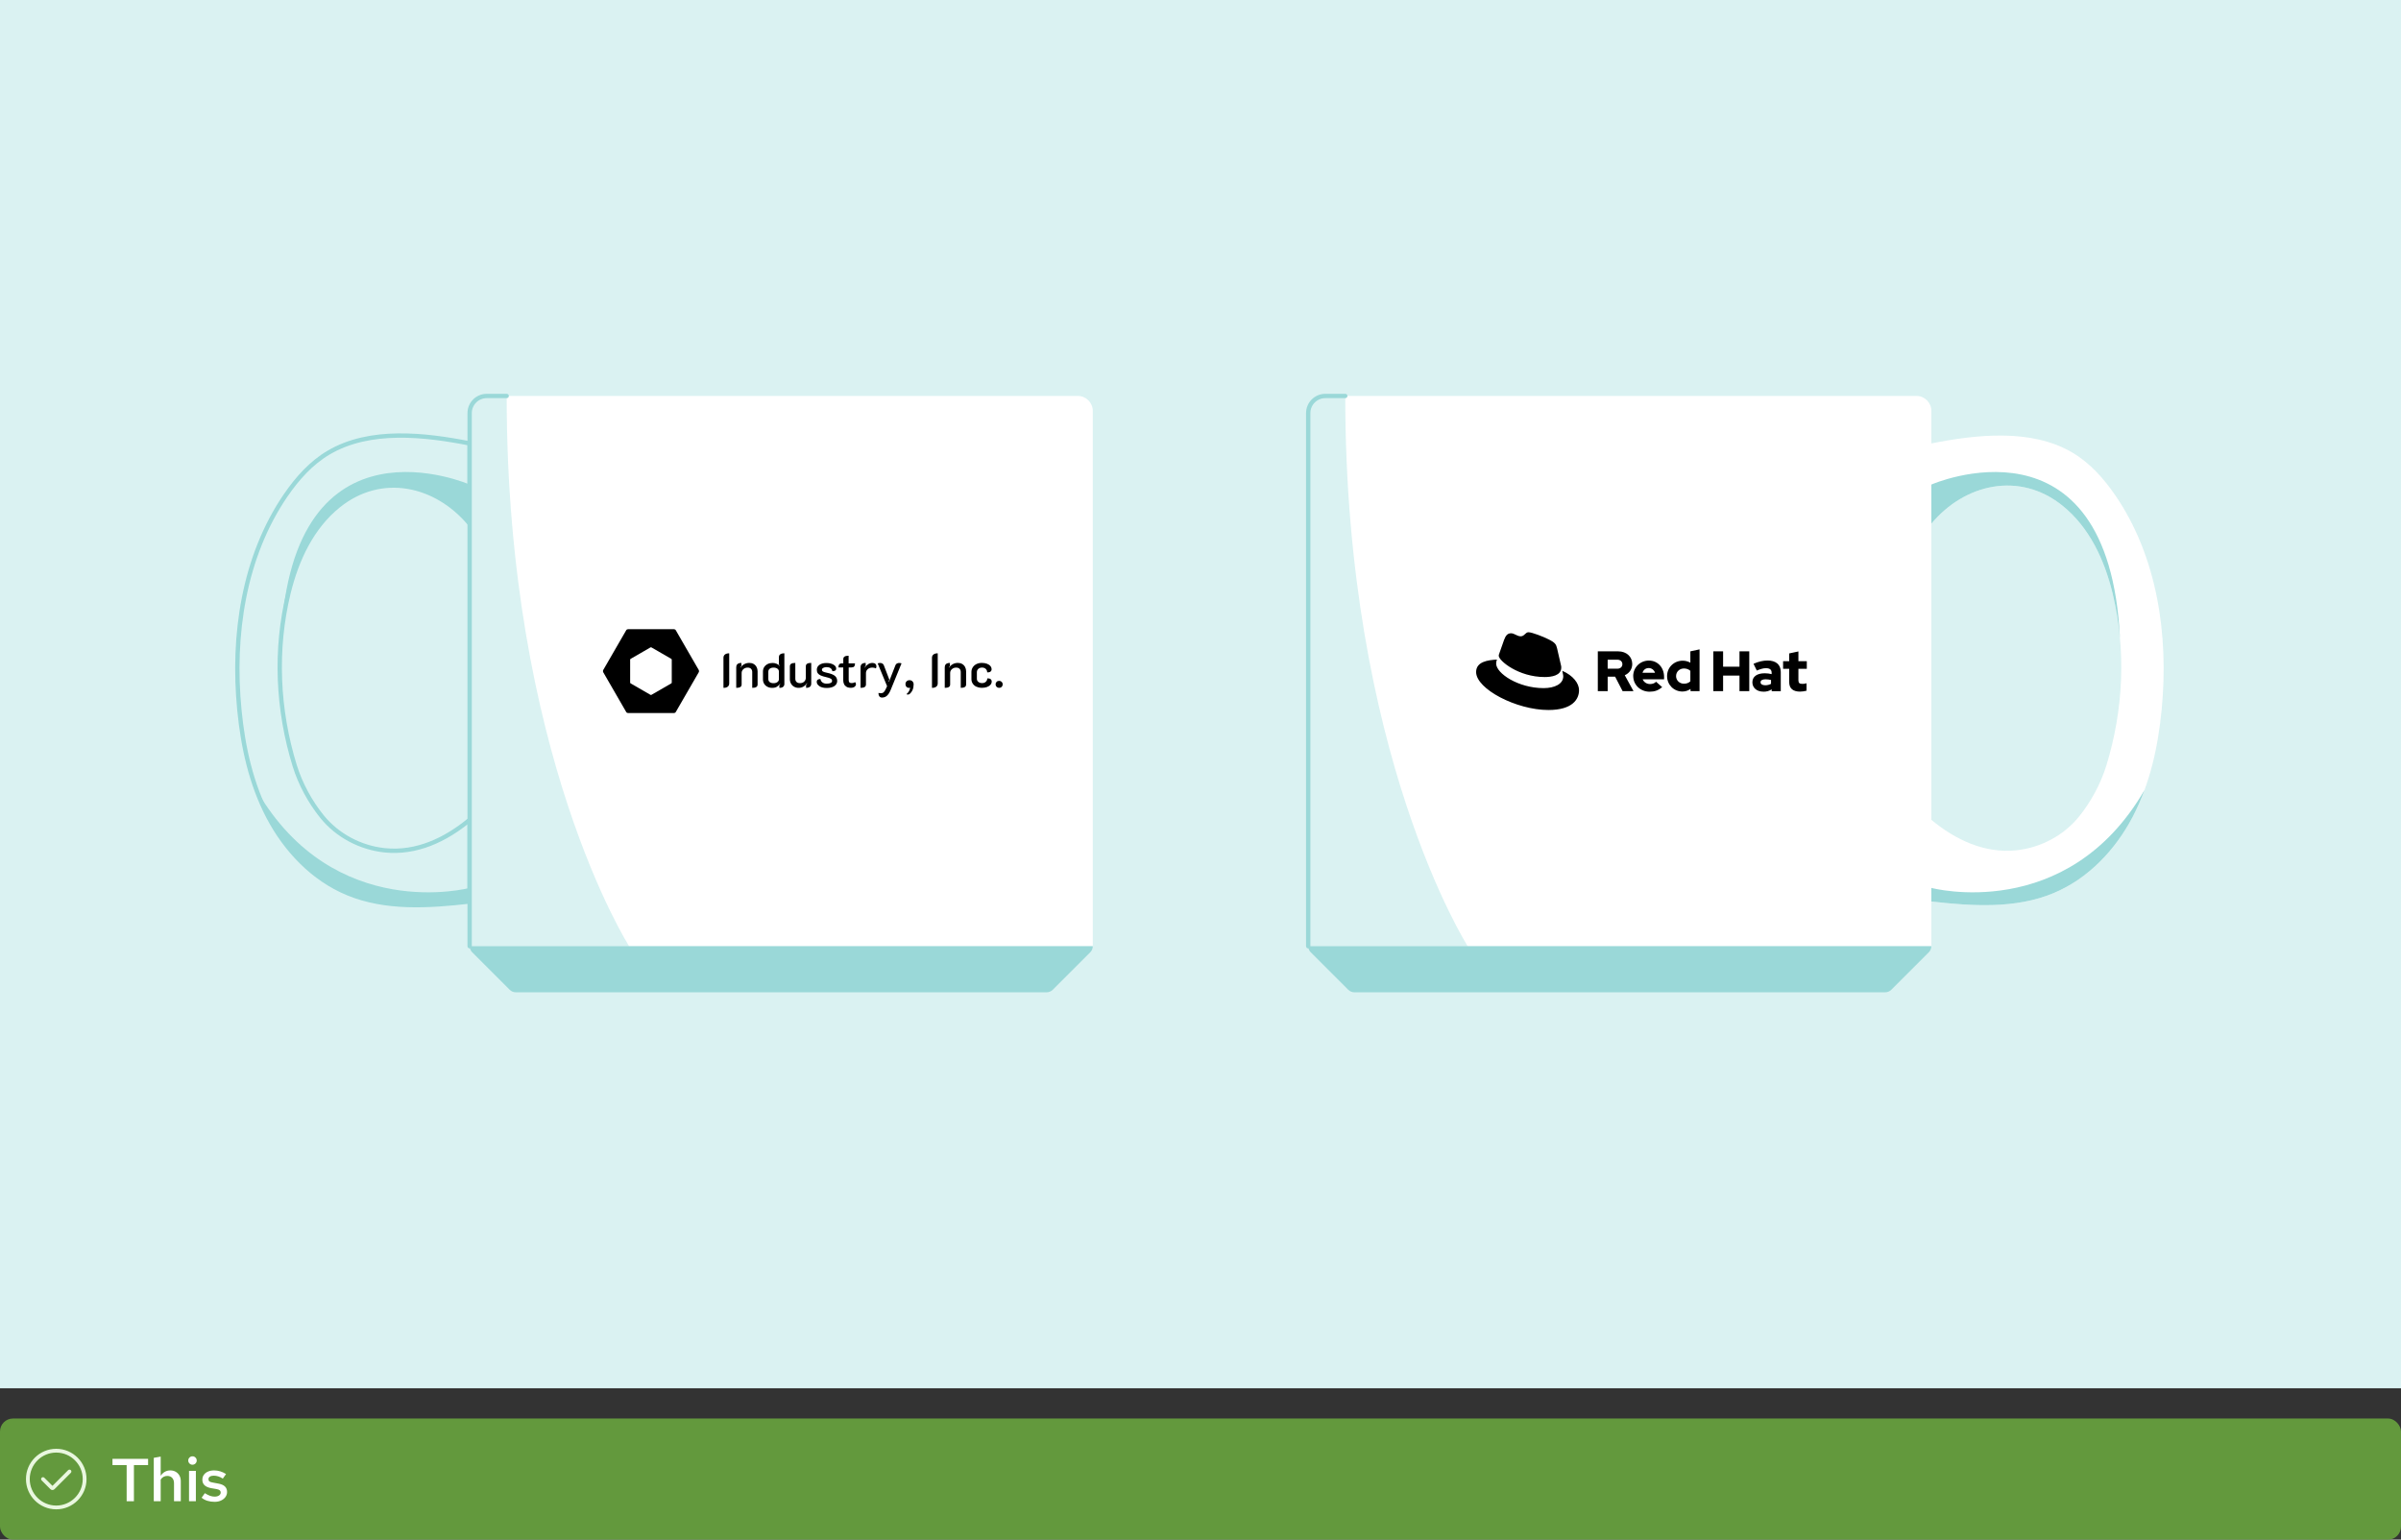
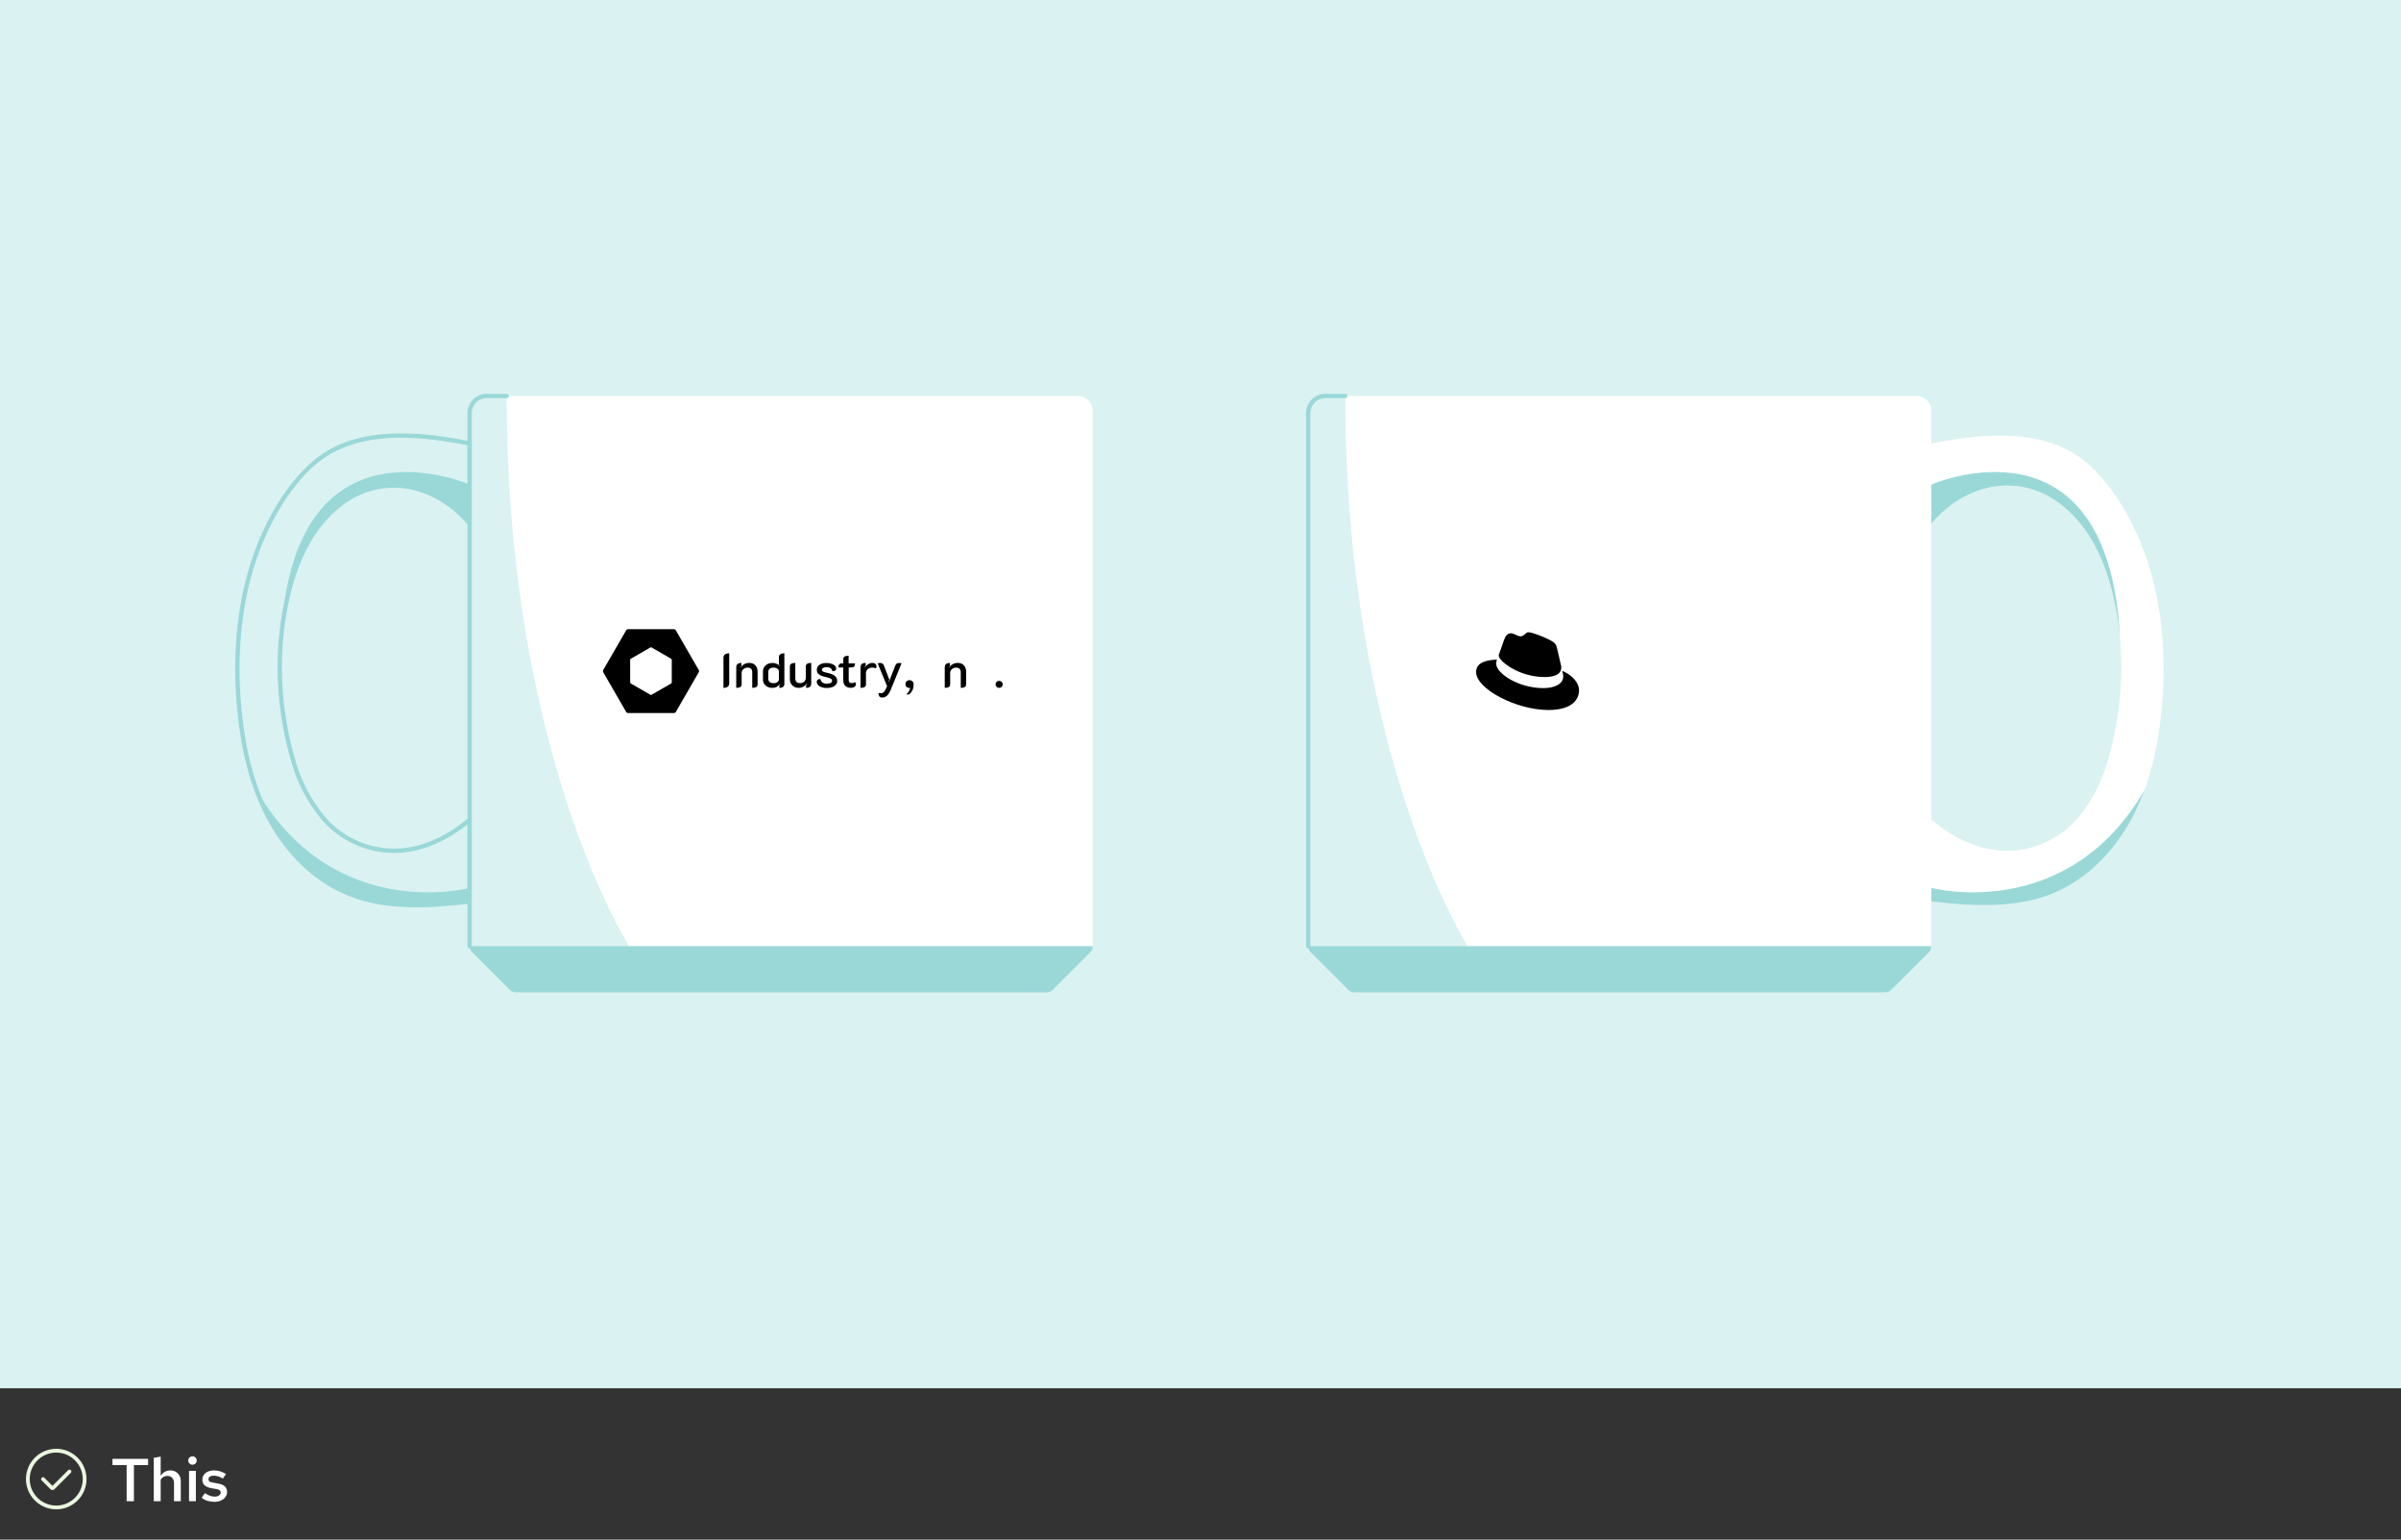
<svg xmlns="http://www.w3.org/2000/svg" id="uuid-b2f06c5c-4bd7-4ace-bed1-cd5a89db9148" data-name="uuid-684f3ed5-aeb5-4827-9e9c-103522a87208" viewBox="0 0 555 356">
  <rect x="0" y="0" width="555" height="356" fill="#333333" stroke="none" />
  <defs>
    <style>
      .uuid-68c47842-5548-482b-a20b-f6c7d8514dbf, .uuid-68fa5054-3ac6-444c-bb66-e9e074d5cf35 {
        fill: none;
      }

      .uuid-ca6b146b-c8dc-4436-9929-551791dfc444 {
        fill: #9ad8d8;
      }

      .uuid-d826f811-1e3a-424f-9060-cbe9f38fd6e5 {
        fill: #fff;
      }

      .uuid-66987bdb-4757-4382-9295-27b99f3827d6 {
        fill: #63993d;
      }

      .uuid-097e3725-4860-44fe-a10e-49a89d26c16f {
        fill: #e9f7df;
      }

      .uuid-6a9e9922-d3e6-4974-88f7-28e5b3f06943, .uuid-468e8745-4163-4eba-8e96-35da564b3569 {
        fill: #daf2f2;
      }

      .uuid-68fa5054-3ac6-444c-bb66-e9e074d5cf35, .uuid-468e8745-4163-4eba-8e96-35da564b3569 {
        stroke: #9ad8d8;
        stroke-linecap: round;
        stroke-linejoin: round;
      }
    </style>
  </defs>
  <g>
-     <rect class="uuid-66987bdb-4757-4382-9295-27b99f3827d6" x="-0" y="328" width="555" height="28" rx="3" ry="3" />
    <g id="uuid-85800a82-f8f6-4087-aeff-f4e77e87f8a4" data-name="rh-ui-icon-check-circle">
      <g id="uuid-397d6d9d-d127-45e5-afbf-18ef754e66b8" data-name="uuid-1c4df964-d179-4db0-aba1-3eca303fb08c">
        <rect class="uuid-68c47842-5548-482b-a20b-f6c7d8514dbf" x="6" y="334.999" width="14" height="14" />
      </g>
      <g id="uuid-bcfc9943-03cc-4329-ba2e-436e44a7c452" data-name="uuid-a3dc333e-01ac-4ccf-b647-d25821cfe86e">
        <path class="uuid-097e3725-4860-44fe-a10e-49a89d26c16f" d="M13,348.999c-3.86,0-7-3.14-7-7s3.14-7,7-7,7,3.14,7,7-3.14,7-7,7ZM13,335.874c-3.377,0-6.125,2.748-6.125,6.125s2.748,6.125,6.125,6.125,6.125-2.748,6.125-6.125-2.748-6.125-6.125-6.125Z" />
        <path class="uuid-097e3725-4860-44fe-a10e-49a89d26c16f" d="M12.125,344.533c-.168,0-.336-.064-.464-.192l-2.033-2.033c-.171-.171-.171-.448,0-.619s.448-.171.619,0l1.878,1.878,3.628-3.628c.171-.171.448-.171.619,0s.171.448,0,.619l-3.783,3.783c-.128.128-.296.192-.464.192h0Z" />
      </g>
    </g>
    <g>
      <path class="uuid-d826f811-1e3a-424f-9060-cbe9f38fd6e5" d="M29.276,347.123v-8.358h-3.276v-1.441h8.232v1.441h-3.276v8.358h-1.68Z" />
      <path class="uuid-d826f811-1e3a-424f-9060-cbe9f38fd6e5" d="M35.547,347.123v-10.038l1.596-.28v4.439c.261-.401.581-.709.959-.924s.795-.322,1.253-.322c.485,0,.91.107,1.274.322.364.215.649.506.854.875.206.368.308.8.308,1.295v4.634h-1.568v-4.172c0-.514-.14-.922-.42-1.226-.28-.303-.658-.454-1.134-.454-.308,0-.595.069-.861.21-.266.14-.488.354-.665.644v4.998h-1.596Z" />
      <path class="uuid-d826f811-1e3a-424f-9060-cbe9f38fd6e5" d="M44.479,338.681c-.261,0-.488-.095-.679-.286s-.287-.423-.287-.693c0-.262.095-.487.287-.679s.427-.287.707-.287c.261,0,.488.096.679.287.191.191.287.422.287.692,0,.262-.096.488-.287.68-.191.191-.427.286-.707.286ZM43.695,347.123v-7.014h1.582v7.014h-1.582Z" />
      <path class="uuid-d826f811-1e3a-424f-9060-cbe9f38fd6e5" d="M49.617,347.263c-.597,0-1.155-.079-1.673-.237-.518-.159-.964-.397-1.337-.714l.742-1.051c.458.28.859.483,1.204.609s.695.189,1.05.189c.429,0,.772-.088,1.029-.266.257-.177.385-.406.385-.685,0-.215-.075-.386-.224-.512-.149-.126-.401-.222-.756-.287l-1.232-.21c-.681-.13-1.19-.354-1.526-.672s-.504-.742-.504-1.273c0-.43.112-.806.336-1.127.224-.322.543-.574.959-.756.415-.183.889-.273,1.421-.273.485,0,.957.07,1.414.21.457.14.905.35,1.344.63l-.742,1.05c-.355-.232-.707-.403-1.057-.511s-.698-.161-1.043-.161c-.373,0-.67.072-.889.217-.22.145-.329.344-.329.596,0,.224.072.395.217.511.144.117.399.203.763.259l1.246.238c.709.121,1.232.343,1.568.665s.504.749.504,1.281c0,.429-.124.816-.371,1.161-.247.346-.588.619-1.022.819-.434.201-.926.301-1.477.301Z" />
    </g>
  </g>
  <rect class="uuid-6a9e9922-d3e6-4974-88f7-28e5b3f06943" width="555" height="321" />
  <path class="uuid-d826f811-1e3a-424f-9060-cbe9f38fd6e5" d="M302.4,218.79v-123.77c0-1.91,1.55-3.47,3.47-3.47h137.11c1.91,0,3.47,1.55,3.47,3.47v123.77h-144.05Z" />
  <path class="uuid-6a9e9922-d3e6-4974-88f7-28e5b3f06943" d="M302.4,95.02v123.77c0,.53.21,1.03.58,1.4l8.44,8.44,27.85-9.84s-28.31-44.33-28.31-127.24h-5.09c-1.91,0-3.47,1.55-3.47,3.47Z" />
  <path class="uuid-ca6b146b-c8dc-4436-9929-551791dfc444" d="M302.4,218.79c0,.53.21,1.03.58,1.4l8.67,8.67c.37.37.88.58,1.4.58h122.73c.53,0,1.03-.21,1.4-.58l8.67-8.67c.37-.37.58-.88.58-1.4h-144.04.01Z" />
  <path class="uuid-68fa5054-3ac6-444c-bb66-e9e074d5cf35" d="M310.96,91.56h-4.6c-2.19,0-3.96,1.77-3.96,3.96v123.27" />
  <path class="uuid-d826f811-1e3a-424f-9060-cbe9f38fd6e5" d="M488.95,114.52c-2.66-3.89-5.88-7.5-9.95-9.89-9.52-5.6-22.2-4.14-32.56-2.1v18.55h0c7.78-9.29,20.41-12.09,30.27-4.19,6.24,5,9.72,12.54,11.59,20.18,3.21,13.13,2.56,27.09-1.43,40-1.29,4.17-3.55,8.35-6.3,11.75-3.54,4.38-8.89,7.21-14.49,7.79-7.37.77-14.08-2.44-19.64-7.04h0v18.88c9.48,1.08,19.44,1.73,28.25-1.94,7.96-3.31,14.25-9.95,18.26-17.58,4.01-7.63,5.89-16.22,6.72-24.8,1.67-17.19-.97-35.36-10.72-49.62v.01Z" />
  <path class="uuid-ca6b146b-c8dc-4436-9929-551791dfc444" d="M446.44,112.04v9.04h0c7.78-9.29,20.41-12.09,30.27-4.19,6.24,5,9.72,12.54,11.59,20.18.85,3.45,1.42,6.96,1.74,10.5h0c-2.62-53.5-43.6-35.53-43.6-35.53h0Z" />
  <path class="uuid-ca6b146b-c8dc-4436-9929-551791dfc444" d="M495.68,182.73c-17.92,30.9-49.24,22.58-49.24,22.58v3.14c9.49,1.08,19.44,1.73,28.25-1.94,7.96-3.31,14.25-9.95,18.26-17.58,1.05-2.01,1.96-4.08,2.74-6.2h-.01Z" />
  <g id="uuid-c97e5ef4-f795-4b7a-89c2-255ab5ab884f" data-name="uuid-790de7c0-f394-4372-ab00-2dc5d45f2d9c">
    <path d="M357.06,156.55c1.56,0,3.83-.32,3.83-2.18,0-.15,0-.29-.04-.43l-.93-4.04c-.22-.89-.4-1.29-1.97-2.07-1.21-.62-3.85-1.64-4.63-1.64-.73,0-.94.94-1.8.94s-1.45-.7-2.24-.7-1.24.51-1.62,1.56c0,0-1.05,2.96-1.19,3.39-.03.08-.03.17-.03.24,0,1.15,4.54,4.93,10.62,4.93M361.13,155.12c.22,1.02.22,1.13.22,1.27,0,1.75-1.97,2.72-4.55,2.72-5.85,0-10.96-3.42-10.96-5.68,0-.35.08-.67.19-.92-2.1.11-4.82.48-4.82,2.88,0,3.93,9.32,8.78,16.7,8.78,5.66,0,7.09-2.56,7.09-4.58,0-1.59-1.37-3.39-3.85-4.47" />
-     <path d="M413.58,157.71c0,1.49.89,2.21,2.52,2.21.39,0,1.08-.09,1.49-.21v-1.72c-.35.11-.62.14-.96.14-.67,0-.92-.21-.92-.84v-2.64h1.94v-1.77h-1.94v-2.25l-2.13.46v1.79h-1.41v1.77h1.41v3.06h0ZM406.96,157.75c0-.46.46-.68,1.16-.68.46,0,.88.07,1.26.16v.89c-.39.22-.85.33-1.33.33-.68,0-1.09-.26-1.09-.7M407.61,159.94c.75,0,1.35-.16,1.92-.54v.42h2.1v-4.46c0-1.7-1.14-2.63-3.05-2.63-1.06,0-2.12.25-3.25.76l.76,1.56c.81-.34,1.5-.55,2.1-.55.88,0,1.33.34,1.33,1.04v.34c-.5-.13-1.03-.2-1.58-.2-1.79,0-2.87.75-2.87,2.09,0,1.22.97,2.16,2.52,2.16M396.04,159.81h2.26v-3.6h3.79v3.6h2.26v-9.2h-2.26v3.54h-3.79v-3.54h-2.26v9.2ZM387.43,156.33c0-1,.79-1.76,1.83-1.76.58,0,1.1.2,1.47.54v2.43c-.38.37-.88.55-1.47.55-1.03,0-1.83-.76-1.83-1.76M390.76,159.81h2.1v-9.66l-2.13.46v2.62c-.53-.3-1.13-.46-1.77-.46-2.02,0-3.61,1.56-3.61,3.56s1.56,3.57,3.55,3.57c.68,0,1.33-.21,1.87-.6v.51h-.01ZM381.11,154.47c.67,0,1.24.43,1.46,1.1h-2.9c.21-.7.74-1.1,1.45-1.1M377.53,156.34c0,2.02,1.66,3.6,3.79,3.6,1.17,0,2.02-.32,2.9-1.05l-1.41-1.25c-.33.34-.81.53-1.39.53-.79,0-1.43-.43-1.71-1.1h4.95v-.53c0-2.21-1.49-3.8-3.51-3.8s-3.63,1.58-3.63,3.6M373.85,152.54c.75,0,1.17.47,1.17,1.04s-.42,1.04-1.17,1.04h-2.23v-2.08h2.23ZM369.36,159.81h2.26v-3.35h1.72l1.73,3.35h2.52l-2.02-3.68c1.09-.47,1.73-1.46,1.73-2.59,0-1.66-1.3-2.93-3.25-2.93h-4.71v9.2h.02Z" />
  </g>
  <path class="uuid-d826f811-1e3a-424f-9060-cbe9f38fd6e5" d="M252.6,218.79v-123.77c0-1.91-1.55-3.47-3.47-3.47H112.03c-1.91,0-3.47,1.55-3.47,3.47v123.77h144.04Z" />
  <path class="uuid-468e8745-4163-4eba-8e96-35da564b3569" d="M66.05,114.52c2.66-3.89,5.88-7.5,9.95-9.89,9.52-5.6,22.2-4.14,32.56-2.1v18.55h0c-7.78-9.29-20.41-12.09-30.27-4.19-6.24,5-9.72,12.54-11.59,20.18-3.21,13.13-2.56,27.09,1.43,40,1.29,4.17,3.55,8.35,6.3,11.75,3.54,4.38,8.89,7.21,14.49,7.79,7.37.77,14.08-2.44,19.64-7.04h0v18.88c-9.48,1.08-19.44,1.73-28.25-1.94-7.96-3.31-14.25-9.95-18.26-17.58s-5.89-16.22-6.72-24.8c-1.67-17.19.97-35.36,10.72-49.62v.01Z" />
  <path class="uuid-ca6b146b-c8dc-4436-9929-551791dfc444" d="M108.56,112.04v9.04h0c-7.78-9.29-20.41-12.09-30.27-4.19-6.24,5-9.72,12.54-11.59,20.18-.85,3.45-1.42,6.96-1.74,10.5h0c2.62-53.5,43.6-35.53,43.6-35.53Z" />
  <path class="uuid-ca6b146b-c8dc-4436-9929-551791dfc444" d="M59.32,182.73c17.92,30.9,49.24,22.58,49.24,22.58v3.14c-9.49,1.08-19.44,1.73-28.25-1.94-7.96-3.31-14.25-9.95-18.26-17.58-1.05-2.01-1.96-4.08-2.74-6.2h.01Z" />
  <path class="uuid-6a9e9922-d3e6-4974-88f7-28e5b3f06943" d="M108.56,95.02v123.77c0,.53.21,1.03.58,1.4l8.44,8.44,27.85-9.84s-28.31-44.33-28.31-127.24h-5.09c-1.91,0-3.47,1.55-3.47,3.47h0Z" />
  <path class="uuid-68fa5054-3ac6-444c-bb66-e9e074d5cf35" d="M117.12,91.56h-4.6c-2.19,0-3.96,1.77-3.96,3.96v123.27" />
  <path class="uuid-ca6b146b-c8dc-4436-9929-551791dfc444" d="M252.6,218.79c0,.53-.21,1.03-.58,1.4l-8.67,8.67c-.37.37-.88.58-1.4.58h-122.73c-.53,0-1.03-.21-1.4-.58l-8.67-8.67c-.37-.37-.58-.88-.58-1.4h144.04-.01Z" />
  <path d="M161.53,154.94l-5.32-9.21c-.08-.15-.24-.24-.41-.24h-10.64c-.17,0-.33.09-.41.24l-5.32,9.21c-.04.07-.06.16-.06.24s.02.16.06.24l5.32,9.21c.08.15.24.24.41.24h10.64c.17,0,.33-.09.41-.24l5.32-9.21c.08-.15.08-.33,0-.47v-.01ZM155.28,157.82c0,.08-.04.16-.12.2l-4.57,2.64c-.07.04-.16.04-.24,0l-4.57-2.64c-.07-.04-.12-.12-.12-.2v-5.28c0-.08.04-.16.12-.2l4.57-2.64s.08-.03.12-.03.08.01.12.03l4.57,2.64c.07.04.12.12.12.2v5.28h0Z" />
  <path d="M167.23,152.09c0-.33.12-.58.35-.76.23-.18.56-.27.98-.27v6.96c0,.33-.12.58-.34.76-.23.18-.56.27-.99.27v-6.97.01Z" />
  <path d="M170.19,154.28c0-.66.4-.99,1.19-.99v.68c-.09.1-.17.21-.26.34l.07.04c.22-.33.5-.59.85-.78s.74-.29,1.16-.29c.39,0,.72.08,1.01.25s.51.4.67.7.24.63.24.99v3.03c0,.28-.1.49-.31.61-.21.13-.52.19-.93.19v-3.66c0-.3-.09-.55-.27-.74-.18-.19-.45-.28-.8-.28-.39,0-.71.12-.98.36-.27.24-.4.54-.4.88v2.64c0,.28-.1.49-.31.61-.2.13-.52.19-.94.19v-4.77h.01Z" />
  <path d="M177.39,158.8c-.32-.17-.58-.4-.76-.7s-.27-.64-.27-1.03v-1.81c0-.39.1-.73.29-1.02.19-.3.46-.53.8-.7s.72-.25,1.15-.25c.3,0,.59.06.89.18s.55.29.76.51l.03-.06c-.04-.06-.12-.14-.23-.23v-1.75c0-.28.1-.5.31-.65.21-.15.52-.23.95-.23v7.09c0,.27-.09.48-.28.65s-.48.25-.88.25v-.61c.1-.12.17-.22.21-.3l-.04-.04c-.24.31-.5.55-.77.71-.28.16-.63.24-1.05.24s-.77-.08-1.1-.25h-.01ZM179.71,157.7c.23-.17.34-.39.34-.65v-1.77c0-.26-.11-.48-.33-.65s-.52-.26-.89-.26c-.39,0-.7.09-.91.26s-.32.41-.32.71v1.66c0,.31.11.55.32.72s.51.25.91.25c.36,0,.65-.09.88-.26v-.01Z" />
  <path d="M187.52,158.06c0,.32-.1.56-.29.73-.2.17-.5.26-.9.26v-.69c.07-.08.15-.19.26-.33l-.07-.04c-.22.33-.5.6-.82.78-.32.19-.69.28-1.1.28-.39,0-.73-.09-1.04-.26s-.55-.42-.72-.72c-.17-.31-.26-.66-.26-1.05v-2.93c0-.28.1-.49.31-.61.2-.13.52-.19.95-.19v3.65c0,.32.09.57.28.75s.46.27.82.27c.39,0,.71-.12.96-.36.24-.24.37-.53.37-.89v-2.63c0-.28.1-.49.31-.61.2-.13.52-.19.94-.19v4.78Z" />
  <path d="M189.44,158.66c-.43-.26-.65-.6-.65-1.03,0-.4.28-.61.85-.63.07.36.23.63.49.81.26.18.57.27.95.27.4,0,.71-.05.93-.16.22-.11.33-.27.33-.48s-.09-.37-.28-.5c-.19-.12-.55-.25-1.09-.37-.53-.12-.94-.24-1.25-.38-.3-.13-.53-.3-.68-.51-.15-.21-.23-.48-.23-.82,0-.46.2-.83.6-1.12.4-.29.93-.43,1.6-.43s1.19.12,1.62.36c.44.24.66.55.66.95,0,.19-.07.34-.22.43-.14.1-.37.15-.66.16-.12-.63-.57-.95-1.35-.95-.3,0-.56.06-.76.17s-.31.26-.31.43.09.33.27.43c.18.1.49.19.92.28.82.17,1.41.4,1.78.69.37.29.56.69.56,1.19s-.22.89-.65,1.19c-.43.29-1.02.44-1.77.44-.68,0-1.23-.13-1.66-.39v-.03Z" />
  <path d="M195.34,158.55c-.28-.33-.42-.76-.42-1.29v-2.93h-1.11c0-.32.06-.56.19-.71.13-.16.3-.23.51-.23h.42v-.97c0-.28.1-.49.31-.61.2-.13.51-.19.92-.19v1.77h1.48c0,.33-.07.58-.2.72-.13.15-.34.22-.63.22h-.63v2.88c0,.27.05.46.16.57.1.12.29.17.55.17s.52-.07.77-.21c.07.06.12.13.15.22s.05.18.05.28c0,.21-.11.39-.32.56-.22.16-.51.24-.89.24-.58,0-1.01-.17-1.29-.5l-.02.01Z" />
  <path d="M200.58,154.73c-.27.24-.41.54-.41.88v2.64c0,.28-.1.49-.31.61-.2.13-.52.19-.94.19v-4.77c0-.66.4-.99,1.19-.99v.67c-.1.12-.19.24-.26.36l.06.04c.48-.71,1.07-1.07,1.77-1.07.3,0,.52.08.68.23.16.15.23.34.23.57,0,.17-.04.32-.13.46-.22-.12-.49-.18-.82-.18-.43,0-.78.12-1.06.36h0Z" />
  <path d="M203.28,161.01c-.15-.18-.23-.44-.23-.78.21.04.39.06.53.06.3,0,.53-.08.71-.25.17-.17.36-.48.56-.93l.2-.45-2.17-5.27c.05-.03.14-.05.25-.07s.21-.03.29-.03c.19,0,.37.04.53.13.16.09.27.21.33.36l1.29,3.36-.17.49.08.03,1.52-3.88c.07-.16.18-.28.33-.36.16-.09.33-.13.52-.13.08,0,.18,0,.29.03.11.02.2.04.25.07l-2.49,6.09c-.25.61-.53,1.06-.85,1.36-.31.3-.7.45-1.17.45-.27,0-.47-.09-.62-.27l.02-.01Z" />
  <path d="M210.16,159.73c.14-.27.21-.51.21-.73-.06.04-.15.06-.27.06-.23,0-.42-.08-.57-.24-.15-.16-.23-.37-.23-.62,0-.27.09-.49.26-.66s.4-.26.67-.26c.29,0,.52.09.7.28.17.19.26.41.26.68,0,.96-.32,1.71-.95,2.24-.04.04-.1.07-.18.09-.07.02-.15.03-.22.03-.13,0-.23-.03-.3-.09.27-.24.48-.5.62-.77v-.01Z" />
-   <path d="M215.43,152.09c0-.33.12-.58.35-.76.23-.18.56-.27.98-.27v6.96c0,.33-.12.58-.34.76-.23.18-.56.27-.99.27v-6.97.01Z" />
  <path d="M218.39,154.28c0-.66.4-.99,1.19-.99v.68c-.09.1-.17.21-.26.34l.07.04c.22-.33.5-.59.85-.78s.74-.29,1.16-.29c.39,0,.72.08,1.01.25s.51.4.67.7.24.63.24.99v3.03c0,.28-.1.49-.31.61-.21.13-.52.19-.93.19v-3.66c0-.3-.09-.55-.27-.74-.18-.19-.45-.28-.8-.28-.39,0-.71.12-.98.36-.27.24-.4.54-.4.88v2.64c0,.28-.1.49-.31.61-.2.13-.52.19-.94.19v-4.77h.01Z" />
-   <path d="M225.72,158.8c-.37-.17-.65-.41-.86-.72-.2-.31-.31-.65-.31-1.04v-1.65c0-.41.1-.77.31-1.09.2-.32.49-.57.85-.75s.78-.27,1.25-.27c.44,0,.83.06,1.17.19s.61.3.8.53.28.48.28.77c0,.23-.09.41-.28.54-.19.13-.44.18-.74.16,0-.33-.11-.59-.33-.8s-.51-.31-.86-.31-.63.1-.86.3c-.22.2-.33.46-.33.78v1.51c0,.3.11.54.34.72.23.19.52.28.87.28s.63-.1.86-.31c.22-.2.33-.47.33-.78h.16c.26-.01.47.05.63.18.16.13.24.3.24.51,0,.29-.09.55-.28.77-.19.23-.46.4-.8.53s-.74.19-1.17.19c-.47,0-.9-.09-1.26-.26l-.01.02Z" />
  <path d="M230.37,158.82c-.16-.16-.24-.35-.24-.58s.08-.42.24-.58.35-.23.58-.23.43.08.59.23c.16.16.24.35.24.58s-.08.42-.24.58-.36.23-.59.23-.42-.08-.58-.23Z" />
</svg>